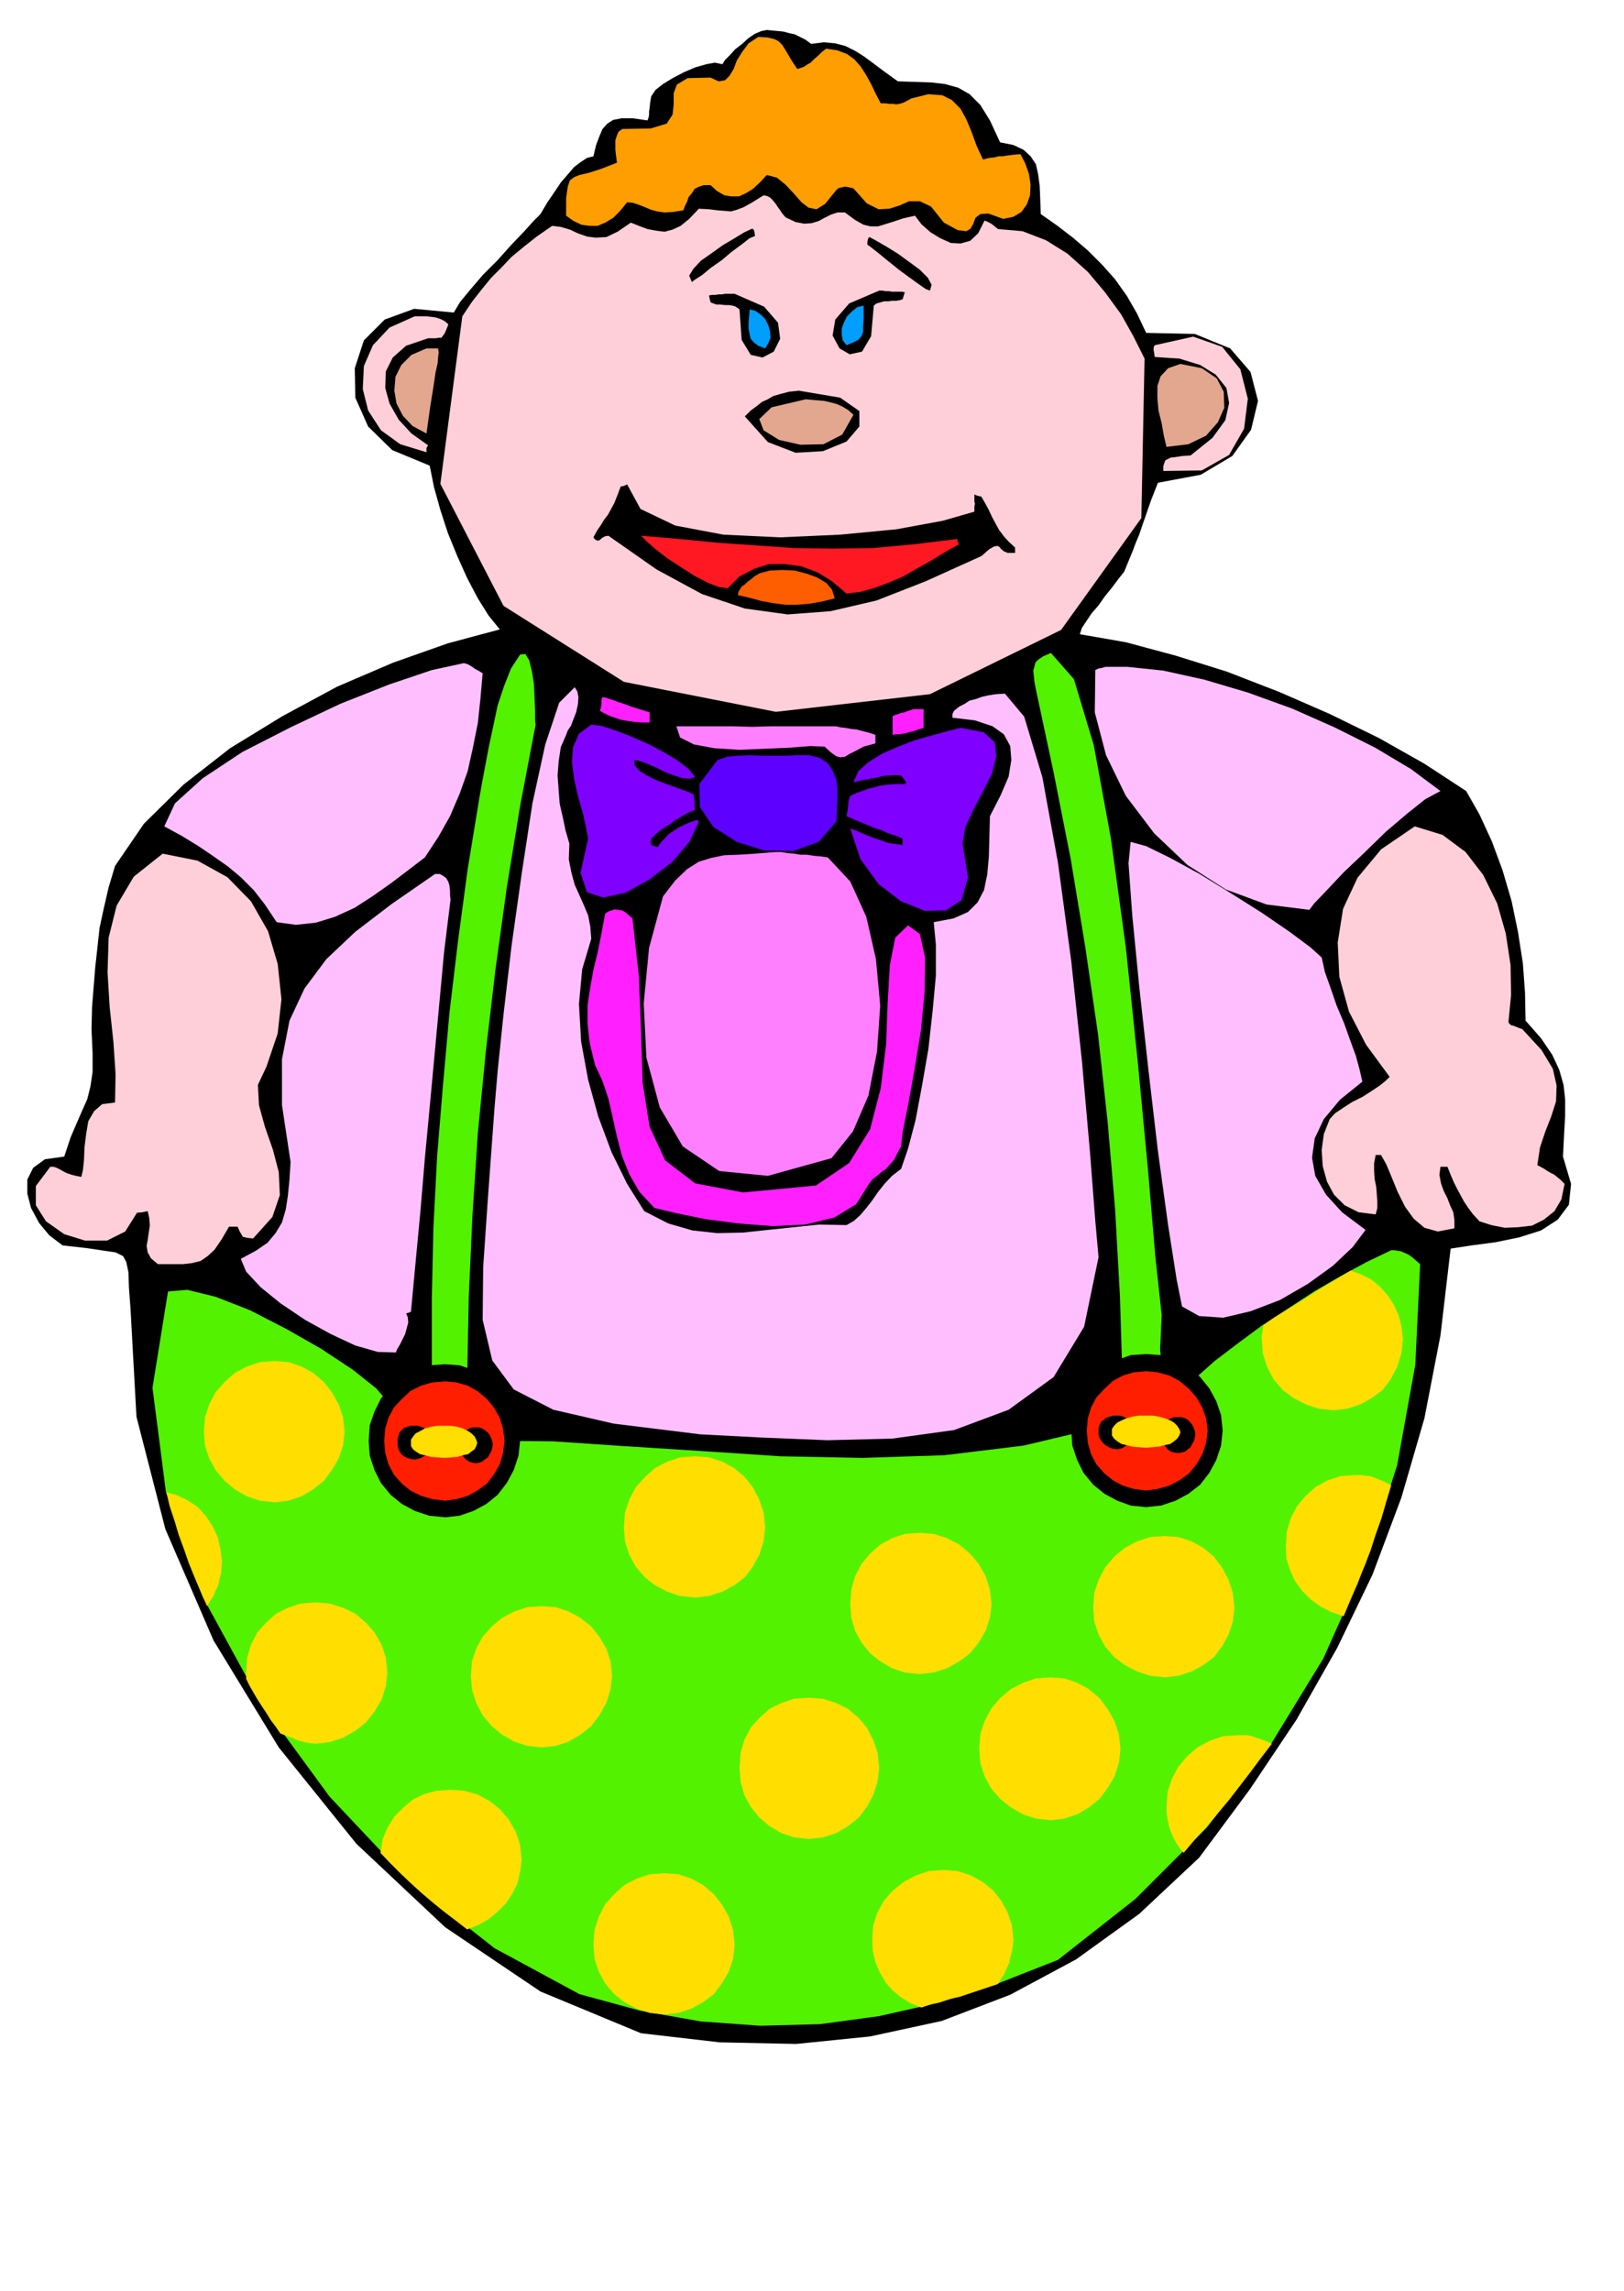
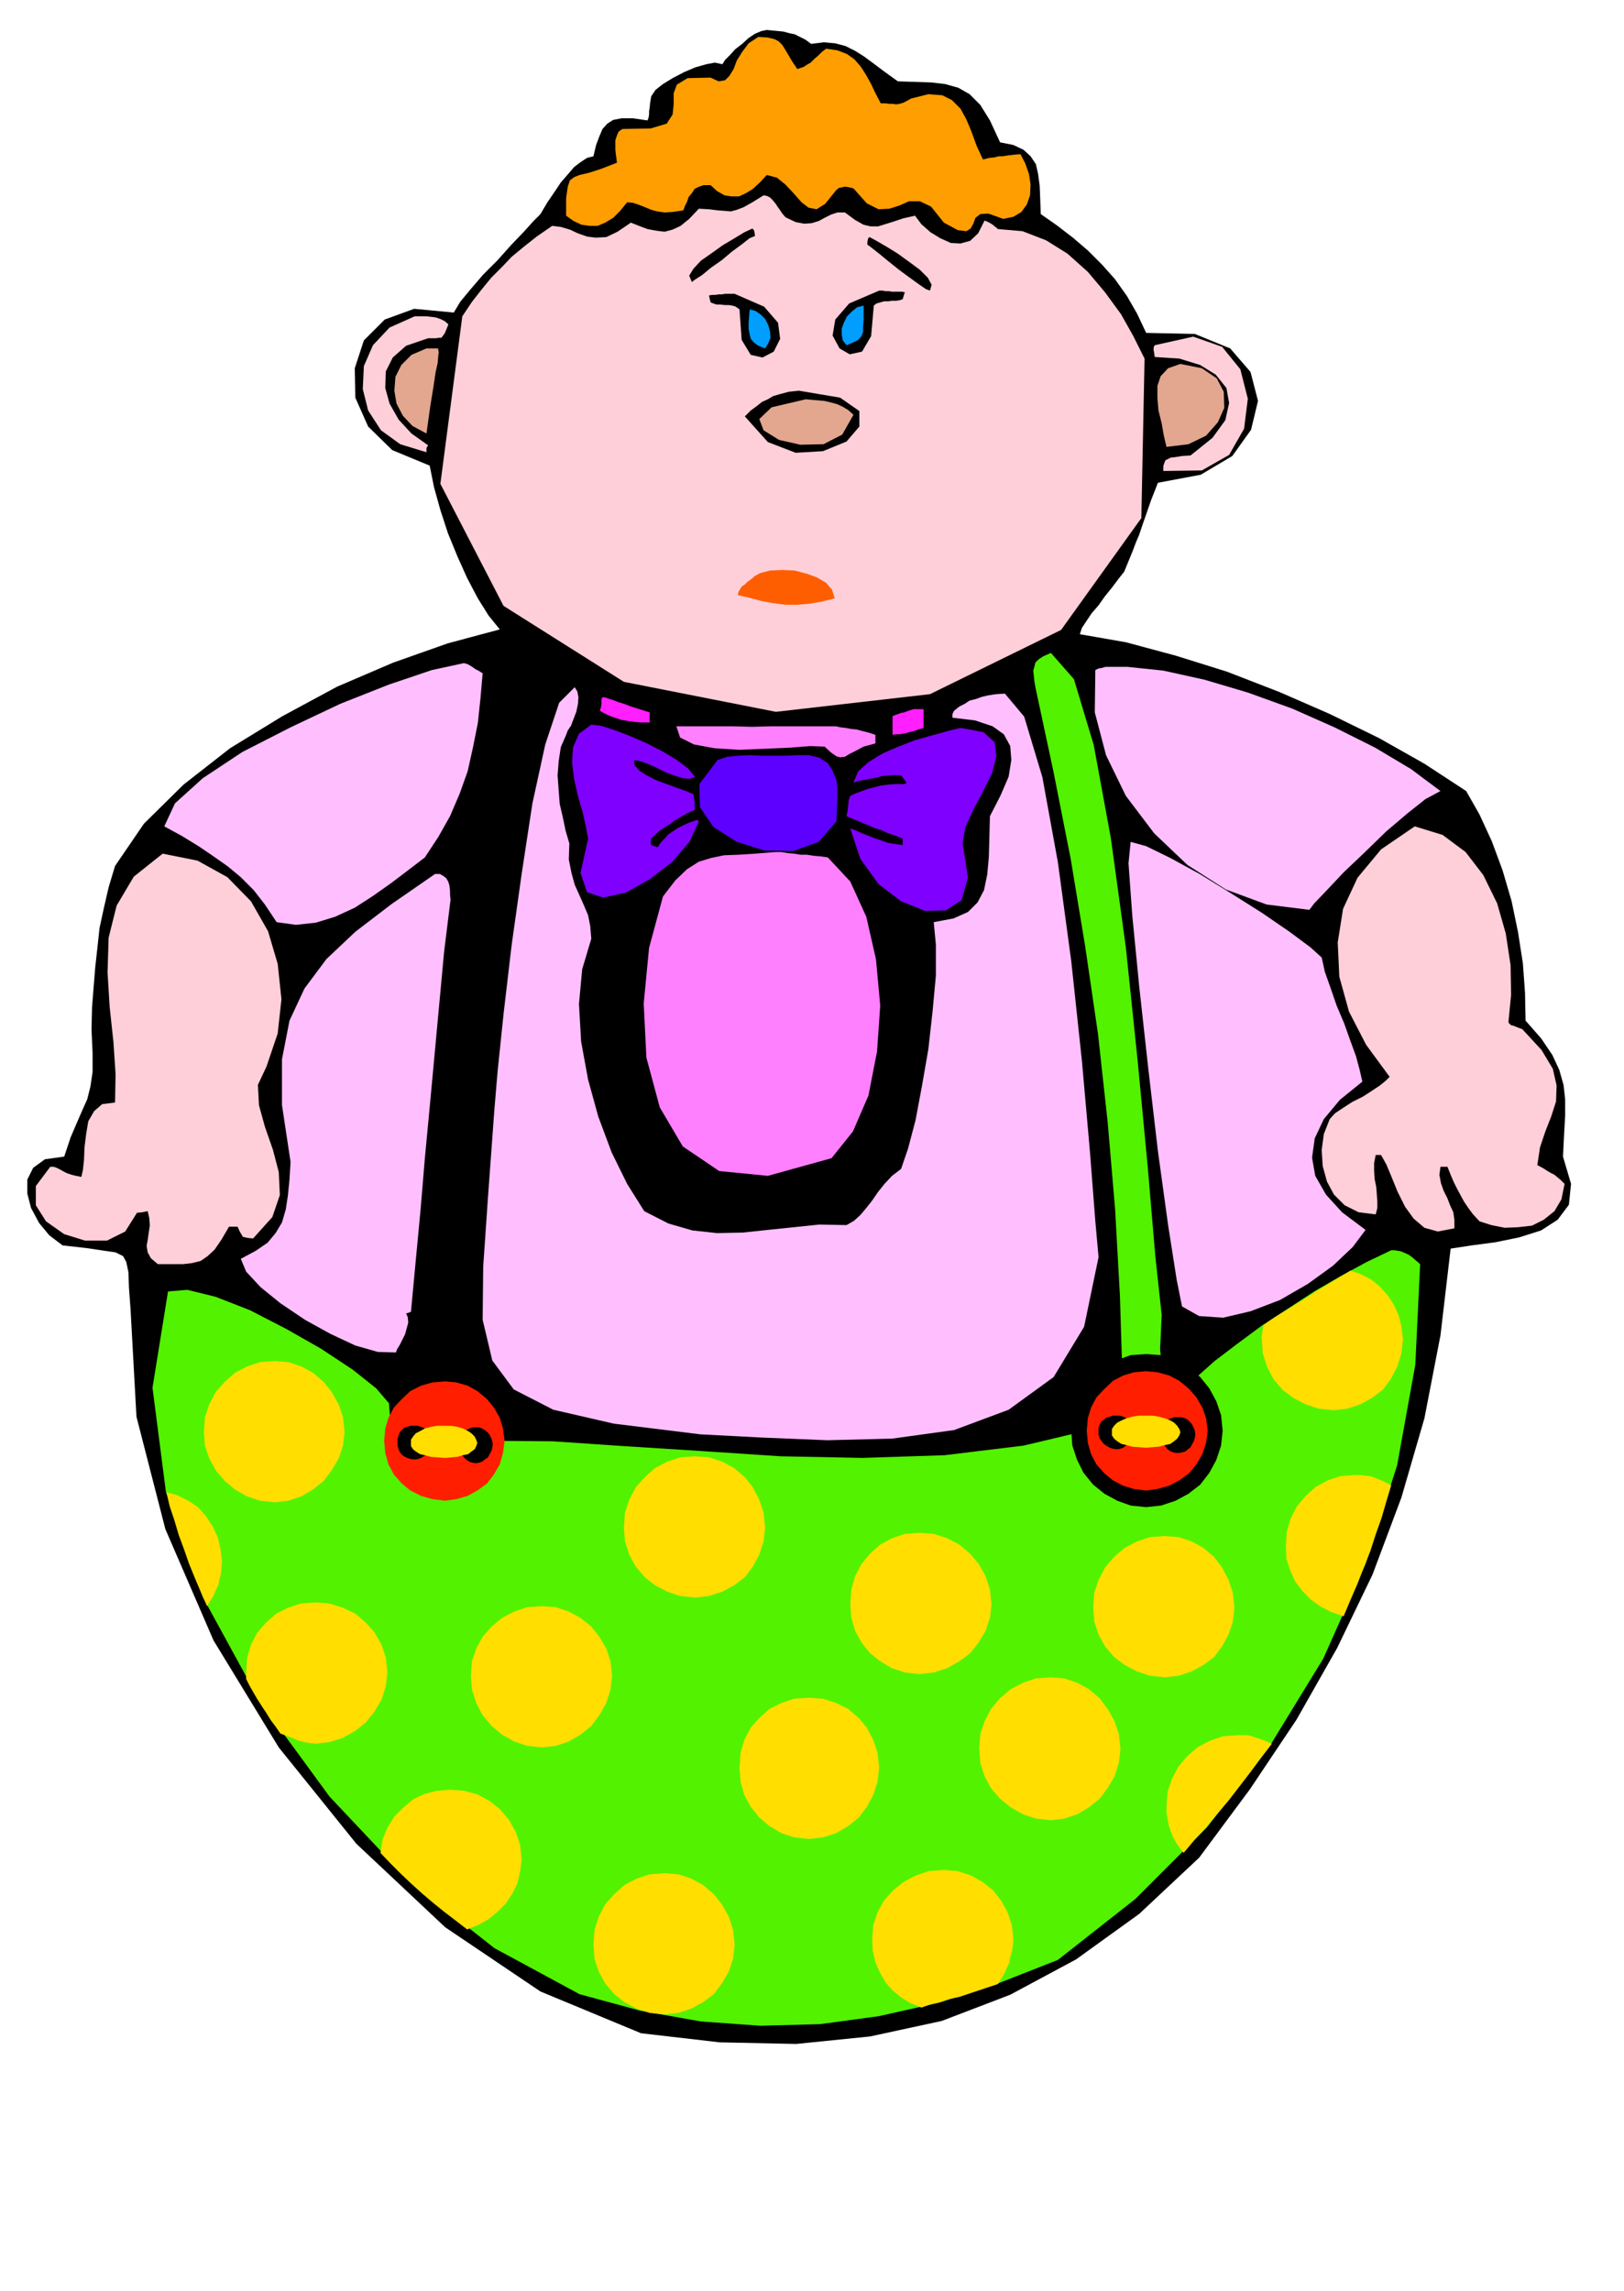
<svg xmlns="http://www.w3.org/2000/svg" width="490.455" height="691.644" fill-rule="evenodd" stroke-linecap="round" preserveAspectRatio="none" viewBox="0 0 3035 4280">
  <style>.brush1{fill:#000}.pen1{stroke:none}.brush3{fill:#ffcfd9}.brush5{fill:#e3a68f}.brush8{fill:#52f200}.brush9{fill:#ffbfff}.brush10{fill:#ff1fff}.brush11{fill:#8000ff}.brush12{fill:#ff80ff}.brush14{fill:#ffde00}.brush15{fill:#ff1f00}</style>
  <path d="m1433 56-10 2-12 5-12 8-12 11-13 10-10 11-9 9-5 8-14-3-16 3-21 6-21 9-21 11-18 11-14 11-8 12-2 12-1 10-1 6v6l-1 6-2 5-27-4h-21l-16 3-11 7-9 10-6 14-6 16-5 21-12 3-12 8-12 9-12 14-13 15-12 18-13 19-13 22-13 13-18 20-24 25-25 28-27 27-24 28-19 23-12 20-74-7-55 20-39 39-17 52 1 55 24 54 45 44 70 29 8 40 12 43 14 43 18 44 18 40 20 38 20 32 21 26-97 26-102 36-105 45-102 55-98 60-87 68-74 73-54 79-12 40-9 39-8 37-4 37-4 36-3 37-3 38-1 41 2 45v35l-4 27-6 24-9 20-10 23-12 28-12 36-36 5-22 16-11 22v26l7 27 15 28 19 23 25 19 45 5 33 5 21 3 14 7 6 11 4 19 1 29 3 41 11 200 54 210 90 208 122 200 145 180 166 156 178 120 188 78 147 17 143 3 138-14 134-29 128-49 123-66 118-85 112-105 95-128 87-130 76-134 66-137 54-144 43-148 30-155 19-162 39-6 45-6 44-9 41-13 31-20 21-28 4-39-15-51 2-41 2-35v-31l-3-27-8-28-13-28-21-31-29-33-1-52-4-55-9-58-12-58-17-58-20-54-23-50-25-44-78-51-85-48-92-45-94-41-98-38-96-30-93-25-86-15 4-12 8-12 10-15 13-15 12-17 13-16 12-16 11-14 9-22 7-17 6-16 6-14 6-18 7-20 9-26 13-33 80-15 59-35 35-49 13-54-14-54-38-44-66-27-91-2-17-36-19-33-22-31-24-27-27-27-28-24-30-23-30-21-1-28-1-25-3-22-4-18-10-15-13-12-19-9-25-5-19-41-18-29-20-20-21-12-25-7-26-3-30-1-32-1-25-18-20-15-19-14-16-10-18-9-19-5-21-2-24 3-11-8-10-5-10-5-10-2-11-3-10-1-11-1-10-1z" class="pen1 brush1" />
  <path d="m1417 69-18 12-12 16-10 16-6 16-8 13-8 8-12 2-15-7-43 1-20 12-6 16v21l-2 19-11 17-30 9-53 1-7 5-3 7-3 9v18l1 9 1 7 1 8-31 12-22 7-17 4-10 4-8 6-4 12-3 21v33l14 10 15 7 15 2h15l14-6 15-9 13-13 13-16 11 1 12 4 10 4 12 5 11 3 14 2 16-1 19-3 3-8 4-8 3-9 6-7 5-8 8-4 9-3h13l12 11 14 8 13 2h14l13-6 13-8 13-12 13-14 19 5 16 13 15 16 15 17 13 10 15 3 16-10 21-26 5-4 6-1 3-1h4l6 1 8 2 25 28 22 11 20-1 19-6 18-8h20l21 10 24 30 26 14 16 2 8-5 5-9 4-11 9-7 15-1 28 10 19-4 15-9 10-14 6-17 1-20-3-20-7-20-9-17-11 1-9 1-7 1-6 1h-8l-7 2-10 1-12 3-12-26-9-25-10-24-11-20-16-16-18-9-26-2-32 8-9 5-6 3-7 2-6 1-7-1h-6l-8-1h-8l-10-19-8-17-10-18-9-14-12-14-14-10-18-7-21-3-8 6-7 7-7 6-7 7-7 4-6 4-6 2-6 2-10-15-7-12-6-10-5-8-7-7-8-4-13-3-17-1z" class="pen1" style="fill:#ff9e00" />
  <path d="m1427 365-21 13-16 9-13 5-11 3-12-1-13-1-16-2-19-1-18 19-16 13-15 7-15 4-16-2-16-3-16-6-15-6-25 17-21 10-20 1-16-2-17-6-15-7-17-5-16-2-29 20-24 19-23 19-19 20-19 19-18 22-18 23-18 27-41 313 118 228 225 142 284 56 288-33 245-120 150-209 6-298-21-42-23-41-30-41-32-38-38-34-40-25-44-17-46-4-6-5-5-4-7-4-7-3-12 24-15 14-18 5-18-1-20-9-18-11-17-15-12-16-22 5-18 6-16 5-13 4h-14l-13-3-16-9-19-14h-14l-12 4-12 6-11 6-13 4-14 1-16-3-19-9-6-7-4-6-5-7-4-6-5-6-5-5-6-3-6-1z" class="pen1 brush3" />
  <path d="m1404 428-13 6-18 11-22 13-21 15-20 14-14 15-8 13 5 12 5-4 14-9 17-14 20-14 19-16 19-14 14-11 10-4-1-7-1-4-3-3-2 1zm223 16 11 6 19 11 21 13 22 16 19 14 15 15 7 13-3 11-8-3-13-9-18-13-19-14-20-16-17-14-14-11-8-6v-5l1-5 2-4 3 1zm-254 105h-18l-6 1h-6l-6 1h-6l-6 1 1 5 2 8 5 2 6 2h7l9 1h7l7 1 6 2 7 5 4 57 17 28 22 5 21-11 12-24-4-30-26-30-55-24zm270-6h6l6 1h6l6 1h18l6 1-2 6-2 7-6 2-6 1h-8l-7 1h-8l-7 2-7 2-5 4-5 57-17 29-23 5-19-11-13-24 5-30 26-30 56-24z" class="pen1 brush1" />
  <path d="m1401 578-1 13-1 12v11l2 11 2 8 6 7 8 6 13 5 6-10 4-10-1-12-3-11-6-12-8-8-10-7-11-3zm213-7v26l-1 12v11l-3 8-6 7-10 5-12 5-7-9-2-11v-11l4-11 6-12 9-9 10-8 12-3z" class="pen1" style="fill:#009eff" />
  <path d="m2158 645-2 4v5l1 6 1 7 46 3 39 12 29 18 20 25 5 28-7 32-24 33-41 33-16 1-12 2-9 1-6 3-4 2-2 5-2 6v9l72-1 51-29 28-49 7-56-14-55-34-42-54-19-72 16zM775 591l-47 21-31 33-17 39-2 43 10 40 24 37 36 26 49 15v-8l3-5-31-22-24-26-17-30-8-29 1-31 13-26 25-22 41-14h15l5-1h5l3-4 3-4 3-7 4-10-7-6-8-4-9-3-8-1-9-1h-22z" class="pen1 brush3" />
  <path d="m2206 680-23 8-14 15-6 18v23l2 23 6 24 4 23 5 21 41-5 33-16 22-25 12-27-1-30-13-25-28-19-40-8zM797 651l-28 12-19 19-11 22-2 26 4 24 12 23 18 19 26 14 7-50 6-37 4-27 4-18 1-13 1-7-1-4v-3h-22z" class="pen1 brush5" />
  <path d="m1493 730-19 2-15 4-14 4-10 6-11 5-10 8-11 8-11 11 43 48 52 20 51-3 44-18 24-28v-29l-36-25-77-13z" class="pen1 brush1" />
  <path d="m1506 746-64 15-23 22 8 21 29 18 40 9 43-1 35-18 21-37-10-9-10-6-11-5-11-3-13-3-12-1-12-1-10-1z" class="pen1 brush5" />
-   <path d="M1821 924v13l1 4-1 6v9l-59 17-87 16-105 10-111 5-107-5-90-17-65-31-25-46-6 3-6 1-6 16-6 15-6 11-6 11-7 9-6 10-7 10-7 13 3 4 4 2h2l3-1 3-3 3-2 4-2 6-1 90 63 85 46 80 27 80 11 80-6 86-20 92-36 104-47 15-13 9-5 6-1 4 2 3 4 5 4 7 3h14v-10l-12-11-9-10-9-12-6-11-7-13-6-13-7-13-7-12-8-2-5-2z" class="pen1 brush1" />
-   <path d="m1789 1007-81 10-77 7-75 1-72-1-72-5-71-5-72-7-71-6 10 10 17 15 22 17 26 17 25 16 25 13 21 8 16 2 22-22 27-14 28-9h30l30 4 30 11 28 17 27 23 25-3 26-7 27-10 28-12 26-15 27-15 26-16 25-14-2-4-1-6z" class="pen1" style="fill:#ff1721" />
  <path d="m1420 1071-9 5-7 6-7 5-5 5-6 4-3 5-3 5-1 6 22 5 22 6 22 4 23 3h22l23-2 23-4 24-6-5-16-11-13-17-10-19-7-23-6-23-1-23 1-19 5z" class="pen1" style="fill:#ff5e00" />
  <path d="m1964 1220-14 6-9 6-6 6-2 8-2 7 1 9 1 10 2 12 34 159 32 162 27 163 24 164 18 164 14 164 9 162 5 162-30 62 6 53 29 40 43 24h43l35-23 14-55-16-88-23-13-15-14-10-15-4-15-2-19 1-19 1-22 1-23-12-111-14-165-19-200-22-211-28-204-32-174-37-123-43-49z" class="pen1 brush8" />
  <path d="M2107 1246h-41l-7 2-6 1-6 3-1 79 21 80 37 76 53 70 62 59 72 46 76 28 80 10 9-12 23-24 32-34 39-37 40-39 40-34 34-27 28-15-55-41-67-40-76-38-79-35-83-30-81-24-77-17-67-7z" class="pen1 brush9" />
-   <path d="m972 1223-17 26-13 33-12 36-8 38-8 37-7 37-6 32-5 28-22 134-18 134-16 134-12 134-11 133-7 134-3 134v135l-53 66-11 62 18 50 37 32 40 6 35-25 15-65-15-110 3-154 7-154 10-153 15-153 18-153 21-152 25-153 29-152-1-8v-18l-1-24-1-25-4-25-5-20-7-12-10 1z" class="pen1 brush8" />
  <path d="m1878 1296-16 1-14 2-13 3-11 4-12 3-9 6-10 5-10 8-3 6v7l42 5 33 11 21 15 12 22 2 26-5 31-15 35-20 39-1 39-1 37-3 33-6 29-12 23-18 18-27 12-37 7 4 42v58l-6 65-8 72-12 69-12 64-14 53-13 38-17 13-14 15-12 15-11 16-11 14-11 13-12 11-14 8-51-1-48 5-48 5-47 5-48 1-46-5-45-13-45-23-32-51-29-59-25-67-19-69-13-71-4-70 6-65 17-57-2-24-4-20-8-19-8-18-9-20-6-22-5-25 1-30-7-24-5-24-6-26-2-26-2-27 2-26 4-27 10-23 3-8 6-9 5-13 5-13 3-14 1-13-2-11-5-8-29 29-26 78-24 110-20 131-19 135-15 128-11 106-6 71-12 164-9 131-1 99 18 76 40 54 74 38 113 26 162 20 115 6 122 5 121-3 116-16 102-38 84-61 57-94 27-130-6-67-10-129-15-170-20-187-25-185-29-159-34-113-36-43zm-1011-57-60 13-80 27-91 36-93 44-90 46-74 49-52 47-20 43 33 18 31 19 28 19 27 19 24 20 24 24 21 27 22 33 36 5 37-4 36-11 37-17 34-22 34-24 33-25 30-23 25-38 22-39 18-42 15-42 10-45 9-45 5-47 4-46-8-5-6-3-4-3-3-2-7-4-7-2z" class="pen1 brush9" />
  <path d="M1713 1325h-6l-6 2-6 2-5 2-6 1-5 2-6 2-5 2v35l6-1h6l6-1 7-1 6-2 9-2 8-3 10-3v-35h-13zm-588-22-1 6v7l-1 6-2 6 7 4 10 5 11 4 12 4 12 2 14 2 13 1h14v-19l-19-6-16-5-13-5-10-3-10-4-7-2-8-3h-6z" class="pen1 brush10" />
  <path d="m1795 1360-24 6-29 8-32 9-31 12-30 13-26 16-19 17-9 21 10-3 11-2 10-2 12-2 11-3 11-1 12-1 12 1 5 6 5 7-2 2-1 1h-18l-14 1-14 2-11 3-12 3-11 4-11 4-11 5-3 9-1 10-1 9-2 10 12 5 14 6 12 5 14 6 13 4 13 6 13 4 14 6v12l-14-2-13-2-14-5-12-4-13-5-12-5-11-5-9-3 19 57 34 47 42 32 45 18 39-1 29-19 12-42-10-64 5-30 15-33 18-34 17-34 8-32-3-26-21-19-43-8z" class="pen1 brush11" />
  <path d="M1554 1357h-113l-36 1-36-1h-105l7 21 26 13 38 7 47 3 48-2 46-2 38-3 27 1 12 11 10 7 7 2 9-1 8-5 12-6 15-8 22-6v-16l-12-4-12-3-11-3-10-1-11-2-9-1-9-2h-8z" class="pen1 brush12" />
  <path d="m1105 1354-23 17-11 25-2 28 4 32 7 31 9 31 6 27 4 22-14 64 12 36 30 10 42-9 45-25 43-33 32-38 17-37-2-2-1-1-15 5-11 5-10 5-9 6-9 6-6 7-7 7-7 10-6-2-3-1-3-1v-1l-1-4 1-7 8-8 8-7 9-6 10-6 9-7 12-7 12-7 14-6-1-8v-7l-1-7-1-7-14-6-17-6-19-7-19-7-18-9-14-9-9-10-1-10 11 2 14 5 16 7 18 9 16 6 16 5 13 1 10-3-13-16-21-16-27-16-29-15-32-14-29-11-25-8-18-2z" class="pen1 brush11" />
  <path d="M1512 1411h-23l-22 1h-44l-22-1-21 1-21 2-18 6-34 45 1 43 25 37 44 28 51 16 55 1 47-17 33-38 1-21 1-20v-20l-2-17-7-17-9-14-15-10-20-5z" class="pen1" style="fill:#5e00ff" />
  <path d="m2644 1544-63 43-44 53-27 58-10 63 3 64 18 65 32 62 44 60-7 7-11 9-15 10-17 11-20 10-17 11-15 10-10 11-11 28-4 30 2 30 8 29 13 24 20 20 26 13 32 4 3-12v-12l-1-14-1-13-3-15-1-15v-15l3-15h10l10 18 10 24 11 27 14 28 16 22 20 17 25 7 31-6v-16l-2-14-6-13-5-13-7-14-5-14-3-16 2-15h13l6 15 6 14 6 12 7 13 6 11 8 12 9 12 12 13 22 7 25 5 25-1 26-3 22-11 20-16 13-22 6-29-7-7-6-5-6-5-6-3-7-4-6-4-7-4-6-3 5-33 10-30 11-28 9-28 1-30-7-31-21-35-36-39-8-3-5-2-5-2h-2l-4-3-2-3 5-51-1-56-9-59-16-56-26-53-33-43-43-32-52-16z" class="pen1 brush3" />
  <path d="m2113 1573-4 40 7 97 13 133 17 154 18 154 19 138 16 102 10 50 32 18 45 3 51-12 55-21 52-30 47-34 37-35 24-32-44-33-30-33-20-35-6-34 5-36 17-36 30-36 42-34-5-22-7-26-11-30-11-31-14-33-11-32-11-31-6-27-21-19-39-29-51-35-57-36-60-37-55-30-45-22-29-8z" class="pen1 brush9" />
  <path d="m1449 1592-38 3-31 2-27 1-24 5-23 7-22 14-22 21-23 30-26 96-10 104 5 101 25 93 43 73 68 46 91 9 119-33 40-50 29-67 16-82 6-86-8-87-18-79-30-66-42-45-14-2-12-1-13-2h-12l-12-2-12-1-12-2h-11z" class="pen1 brush12" />
  <path d="m304 1595-54 43-32 54-15 60-2 65 4 65 7 65 4 60-1 53-24 3-15 13-11 19-4 24-3 24-1 24-2 19-3 13-10-2-8-2-9-3-6-3-7-4-6-3-6-2h-6l-27 36v36l19 30 34 24 39 12h41l34-17 22-35 10-1 10-2 3 13 1 14-2 13-2 14-2 11 2 12 6 11 13 11h47l17-2 16-4 13-9 13-12 13-19 14-24h16l4 9 6 10 9 2 10 1 36-40 14-41-2-43-11-42-15-43-11-40-2-38 16-34 21-62 7-64-7-66-18-61-32-56-44-45-56-31-65-13z" class="pen1 brush3" />
  <path d="m813 1633-81 56-68 52-54 51-41 55-28 60-14 72v86l16 106-2 33-3 30-4 26-7 24-12 20-15 18-22 15-28 15 10 24 27 29 37 30 46 31 47 26 47 22 42 12 34 1 2-6 5-8 5-10 5-10 3-11 3-11-1-10-3-7 4-1 5-2 9-96 9-95 8-96 9-95 9-97 9-97 9-97 12-97-1-9v-8l-1-9-2-7-4-7-5-4-7-4h-9z" class="pen1 brush9" />
-   <path d="m1697 1729-24 23-10 51-4 68-3 80-10 82-20 77-39 63-62 42-136 13-90-17-56-43-29-63-13-82-3-95-4-104-12-108-8-7-6-5-6-3-6-1-7-1-6 2-6 2-6 4-7 37-7 35-8 33-6 33-5 33v35l4 36 10 41 14 30 11 33 8 35 8 36 9 35 14 35 19 33 28 30 42 10 54 11 61 8 64 5 61-3 54-13 41-25 24-38 6-8 9-7 8-7 9-6 7-8 8-9 6-12 7-13 3-27 10-50 12-66 12-73 7-73 1-63-10-45-22-16z" class="pen1 brush10" />
  <path d="m2600 2336-46 22-48 26-50 29-49 32-49 32-46 34-42 32-36 32 3 28 5 28 4 28 3 28-3 26-7 26-16 23-24 23-33 5-27-2-22-10-17-15-15-21-11-23-10-26-8-26-143 34-148 18-153 5-153-3-151-10-142-9-133-9-118-1-28 58-31 35-32 12-30-7-28-25-21-37-14-49-4-57-24-28-44-35-59-39-65-37-68-35-64-25-53-13-36 3-29 180 25 194 69 197 106 194 131 179 149 158 159 125 159 86 114 31 113 20 111 8 112-3 110-15 111-25 111-36 112-44 145-114 133-133 117-151 101-165 79-177 59-184 34-188 9-188-8-7-7-6-7-5-7-3-7-3-6-1-6-1h-6z" class="pen1 brush8" />
  <path d="m1764 3494 26 2 24 8 22 12 20 16 15 19 12 22 8 24 3 27-1 11-2 12-3 10-2 11-5 10-4 10-6 9-6 10-18 6-18 6-18 6-18 6-18 4-18 6-18 4-17 6-20-8-18-11-16-13-13-15-11-19-8-19-5-21-1-21 2-27 8-24 12-22 17-19 20-16 23-12 24-8 28-2zm-922-150 26 2 25 7 22 12 20 16 16 19 13 23 8 24 3 28-3 22-5 22-10 20-12 18-15 15-17 14-20 11-20 8-22-17-21-16-21-17-20-17-21-19-19-18-20-20-18-19 4-25 9-22 13-21 17-17 18-15 21-10 23-6 26-2zm-252-350 26 2 25 8 23 11 20 17 16 18 13 23 8 24 3 28-3 26-8 25-13 22-16 20-20 16-23 13-25 8-26 3-9-1-8-1-8-2-8-2-9-4-8-3-8-3-8-3-9-13-9-12-8-13-8-12-9-14-7-12-8-14-6-12v-12l2-28 7-24 12-23 16-18 19-17 22-11 24-8 28-2zm-279-206 21 6 20 10 18 12 15 17 12 18 10 21 5 22 3 24-1 11-1 12-3 10-2 11-5 10-4 10-6 9-6 10-12-27-11-26-11-27-9-26-10-27-8-27-9-27-6-26zm2003 454h15l8 1 8 3 7 2 8 3 8 3 9 4-20 26-20 27-20 26-20 26-21 25-21 25-22 24-21 25-8-10-6-9-6-11-4-10-4-12-2-11-2-12v-11l2-28 8-24 12-23 17-20 20-17 23-12 24-8 28-2zm219-486h9l9 1 9 1 9 3 7 3 8 3 8 4 8 4-9 30-9 31-11 31-10 31-12 30-12 31-13 30-13 31-23-8-20-10-19-14-15-15-14-19-9-20-7-22-1-23 2-28 7-24 12-23 16-19 19-17 22-12 24-8 28-2zm-9-382 20 7 19 10 16 13 15 17 11 17 9 20 5 20 3 24-3 27-8 25-12 23-15 20-20 15-22 12-24 8-26 3-28-3-24-8-23-12-20-15-17-20-12-23-8-25-2-27v-6l1-6 1-7 1-7 20-14 21-13 21-13 21-13 20-13 20-12 20-12 20-12z" class="pen1 brush14" />
-   <path d="M2886 4292h6-6zM832 2549l27 2 26 9 24 13 21 19 17 21 13 24 9 26 3 29-3 28-9 27-13 24-17 22-21 17-24 13-26 9-27 3-30-3-27-9-24-13-21-17-18-22-12-24-9-27-2-28 2-29 9-26 12-24 18-21 21-19 24-13 27-9 30-2z" class="pen1 brush1" />
  <path d="m832 2581 21 2 21 6 18 10 18 15 13 16 11 19 6 20 3 23-3 23-6 21-11 19-13 17-18 13-18 10-21 6-21 3-24-3-21-6-20-10-16-13-15-17-10-19-6-21-2-23 2-23 6-20 10-19 15-16 16-15 20-10 21-6 24-2z" class="pen1 brush15" />
  <path d="M889 2667h6l6 2 5 3 6 5 3 4 3 6 2 6 1 6-1 6-2 7-3 5-3 6-6 4-5 4-6 2-6 1-6-1-6-2-6-4-4-4-5-6-3-5-2-7v-12l2-6 3-6 5-4 4-5 6-3 6-2h6zm-114-3h6l6 2 5 2 6 4 3 4 3 6 2 6 1 8-1 6-2 6-3 5-3 5-6 3-5 3-6 2-6 1-8-1-6-2-6-3-4-3-4-5-2-5-2-6v-14l2-6 2-6 4-4 4-4 6-2 6-2h8z" class="pen1 brush1" />
  <path d="M832 2664h11l12 2 10 3 10 5 6 4 6 6 3 6 2 6-2 6-3 6-6 4-6 5-10 2-10 3-12 1-11 1-15-1-12-1-11-3-9-2-8-5-5-4-4-6v-12l4-6 5-6 8-4 9-5 11-3 12-2h15z" class="pen1 brush14" />
  <path d="m2142 2530 28 2 27 9 24 13 22 19 17 21 13 24 9 26 3 29-3 28-9 27-13 24-17 22-22 17-24 13-27 9-28 3-29-3-25-9-24-13-21-17-18-22-12-24-9-27-2-28 2-29 9-26 12-24 18-21 21-19 24-13 25-9 29-2z" class="pen1 brush1" />
  <path d="m2142 2562 21 2 22 6 19 10 18 15 14 16 11 19 7 20 3 23-3 23-7 21-11 19-14 17-18 13-19 10-22 6-21 3-23-3-20-6-19-10-16-13-15-17-10-19-6-21-2-23 2-23 6-20 10-19 15-16 16-15 19-10 20-6 23-2z" class="pen1 brush15" />
  <path d="M2202 2648h6l7 2 5 3 5 5 3 4 3 6 2 6 1 6-1 6-2 7-3 5-3 6-5 4-5 4-7 2-6 1-8-1-6-2-6-4-3-4-4-6-2-5-2-7v-12l2-6 2-6 4-4 3-5 6-3 6-2h8zm-114-3h5l6 2 5 2 6 4 3 3 4 6 2 6 1 8-1 5-2 6-4 5-3 6-6 3-5 4-6 2-5 1-8-1-6-2-7-4-4-3-5-6-3-5-2-6v-13l2-6 3-6 5-3 4-4 7-2 6-2h8z" class="pen1 brush1" />
  <path d="M2142 2645h12l12 2 11 3 10 4 7 4 6 6 4 6 2 6-2 6-4 6-6 5-7 5-10 2-11 3-12 1-12 1-14-1-12-1-11-3-9-2-8-5-6-5-4-6v-12l4-6 6-6 8-4 9-4 11-3 12-2h14zM514 2543l25 2 24 8 22 12 20 17 15 19 13 23 8 24 3 28-3 25-8 24-13 22-15 20-20 16-22 13-24 8-25 3-28-3-24-8-23-13-19-16-17-20-12-22-8-24-2-25 2-28 8-24 12-23 17-19 19-17 23-12 24-8 28-2zm499 458 26 2 24 8 22 12 20 16 15 19 13 22 8 24 3 27-3 26-8 25-13 23-15 20-20 16-22 13-24 8-26 3-28-3-24-8-23-13-19-16-17-20-12-23-8-25-2-26 2-27 8-24 12-22 17-19 19-16 23-12 24-8 28-2zm229 499 26 2 24 8 22 12 20 17 15 19 13 23 8 25 3 28-3 26-8 24-13 22-15 20-20 15-22 12-24 8-26 3-28-3-24-8-23-12-19-15-17-20-12-22-8-24-2-26 2-28 8-25 12-23 17-19 19-17 23-12 24-8 28-2zm477-636 26 2 25 8 23 12 20 17 16 19 13 23 8 25 3 28-3 25-8 24-13 22-16 20-20 15-23 13-25 8-26 3-28-3-24-8-22-13-19-15-16-20-12-22-7-24-2-25 2-28 7-25 12-23 16-19 19-17 22-12 24-8 28-2zm-207 308 26 2 25 8 22 11 20 17 15 18 12 23 8 24 3 28-3 26-8 25-12 22-15 20-20 16-22 13-25 8-26 3-28-3-24-8-22-13-19-16-16-20-12-22-7-25-2-26 2-28 7-24 12-23 16-18 19-17 22-11 24-8 28-2zm-213-451 26 2 25 8 22 12 20 17 15 19 12 23 8 24 3 28-3 26-8 25-12 22-15 20-20 15-22 12-25 8-26 3-28-3-24-8-23-12-19-15-17-20-12-22-8-25-2-26 2-28 8-24 12-23 17-19 19-17 23-12 24-8 28-2zm665 413 25 2 24 8 22 12 20 17 15 20 13 23 8 24 3 28-3 26-8 25-13 22-15 20-20 16-22 13-24 8-25 3-28-3-24-8-23-13-20-16-17-20-12-22-8-25-2-26 2-28 8-24 12-23 17-20 20-17 23-12 24-8 28-2zm213-264 26 2 24 8 22 12 20 17 15 20 12 23 8 24 3 28-3 26-8 24-12 22-15 20-20 15-22 12-24 8-26 3-28-3-24-8-23-12-20-15-17-20-12-22-8-24-2-26 2-28 8-24 12-23 17-20 20-17 23-12 24-8 28-2z" class="pen1 brush14" />
</svg>